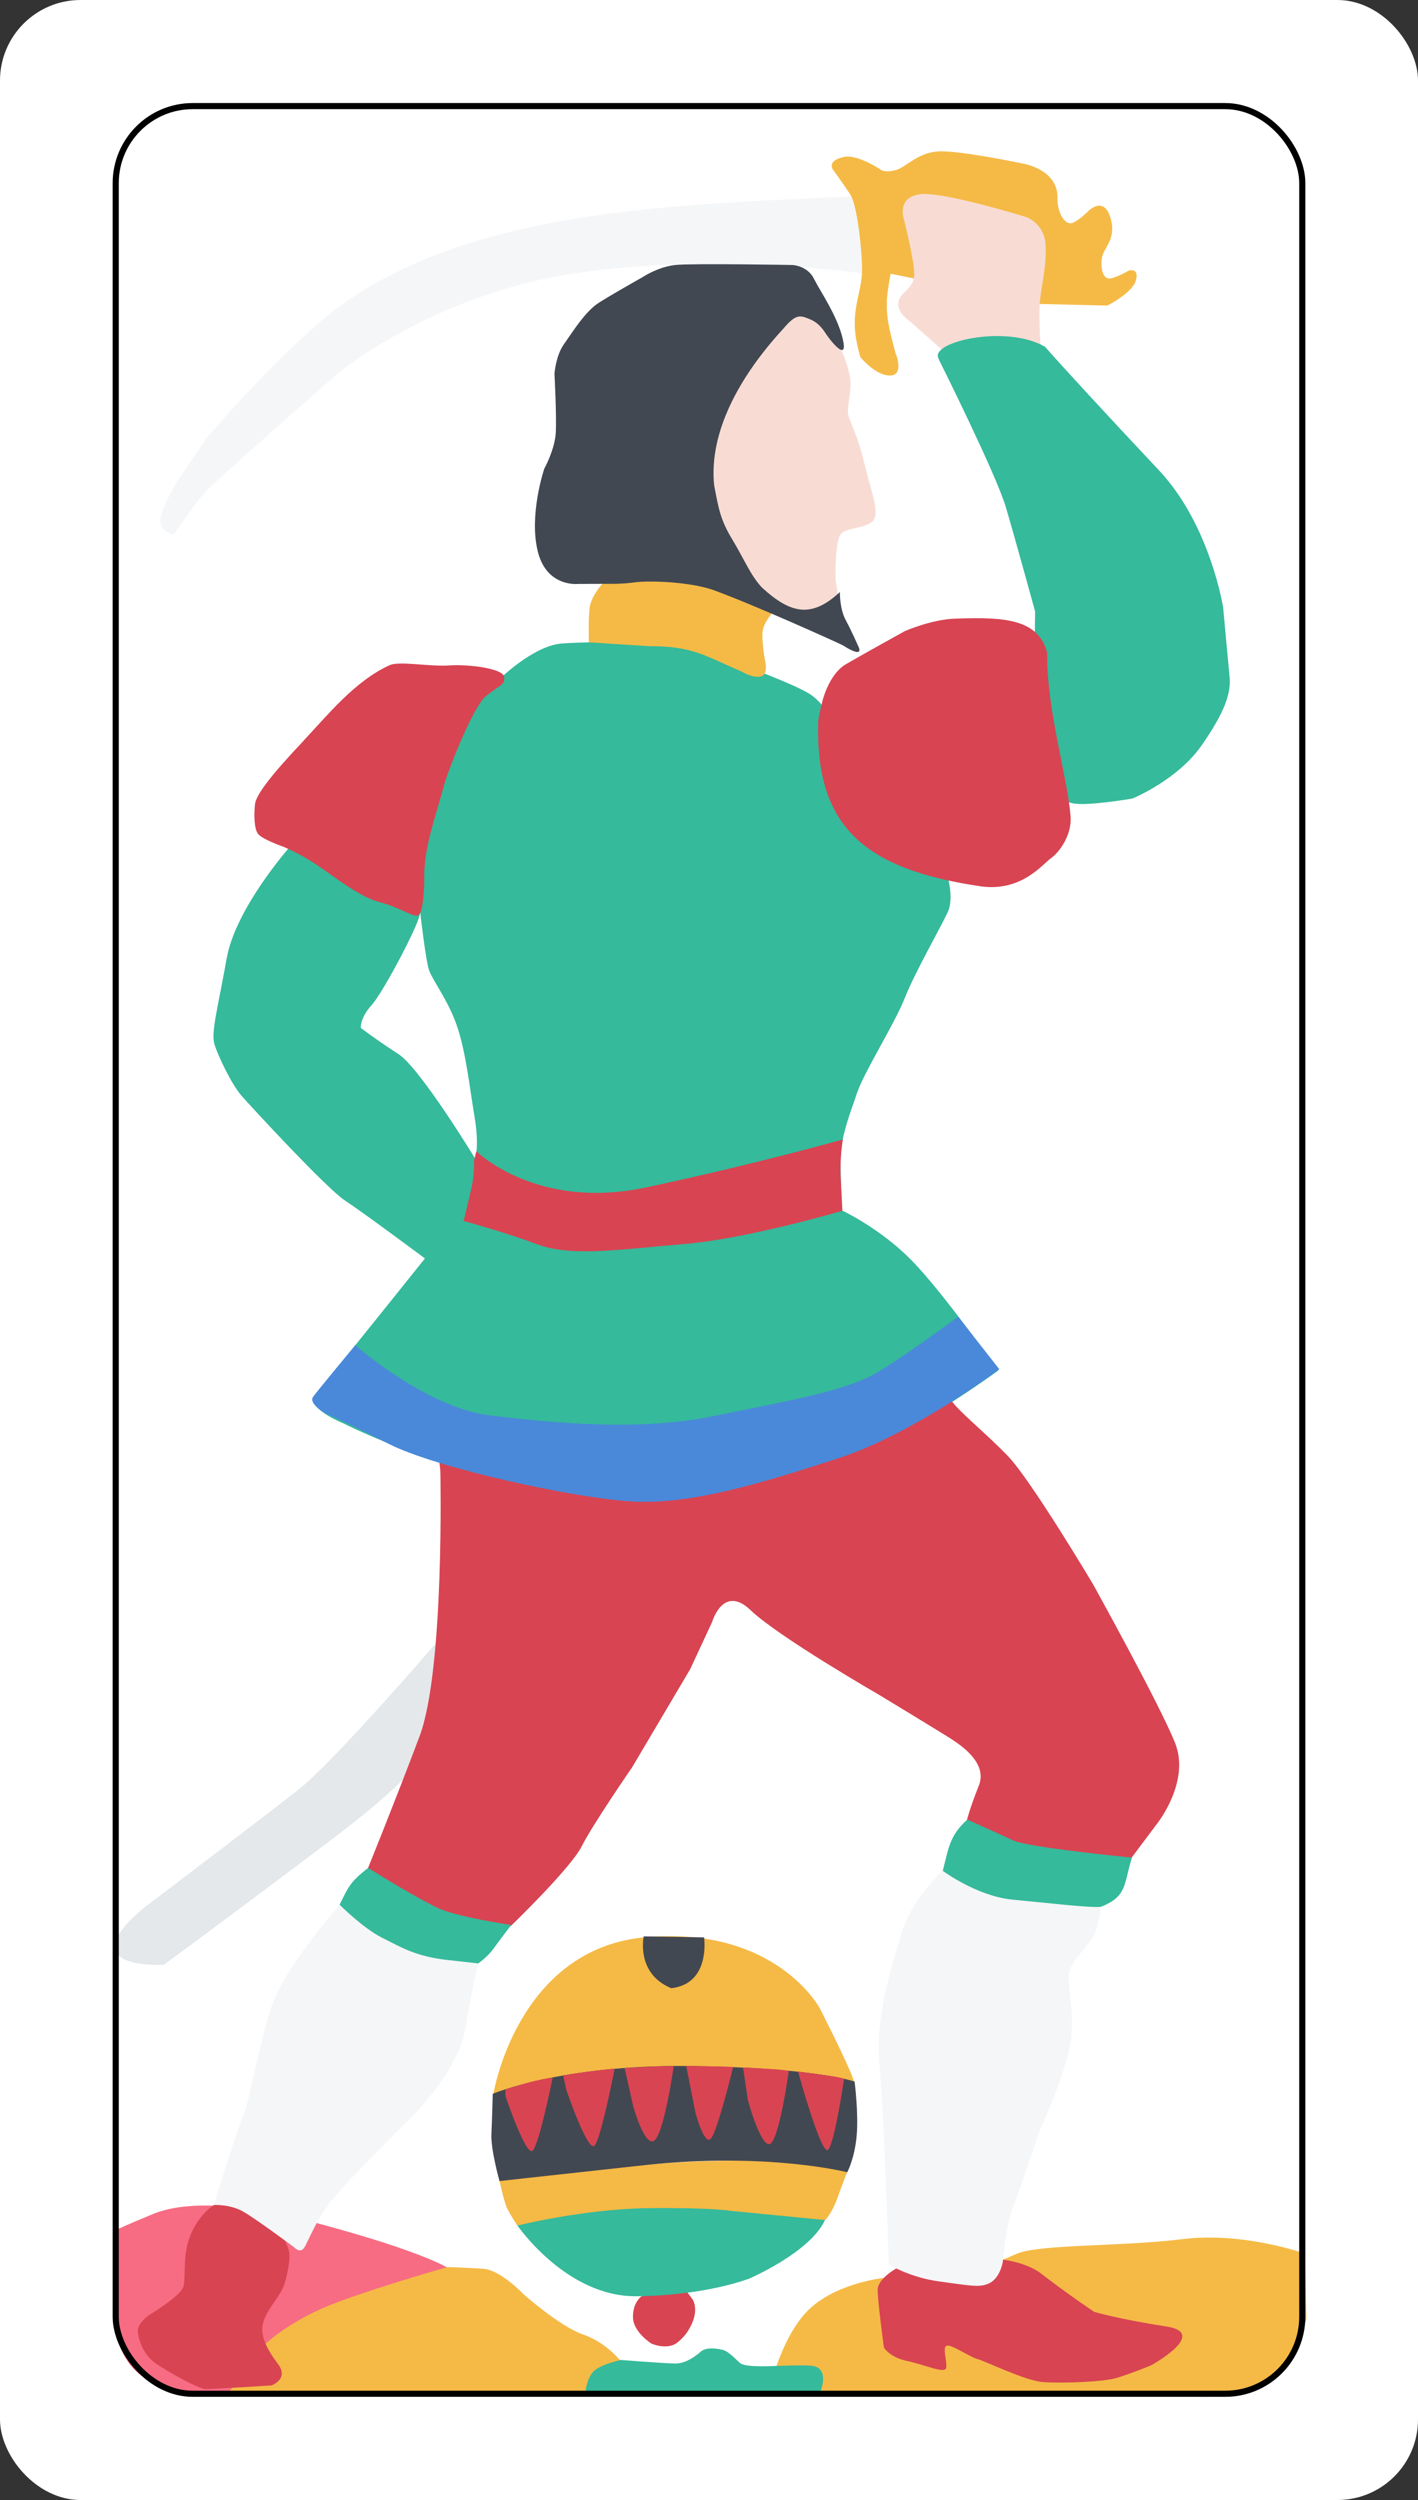
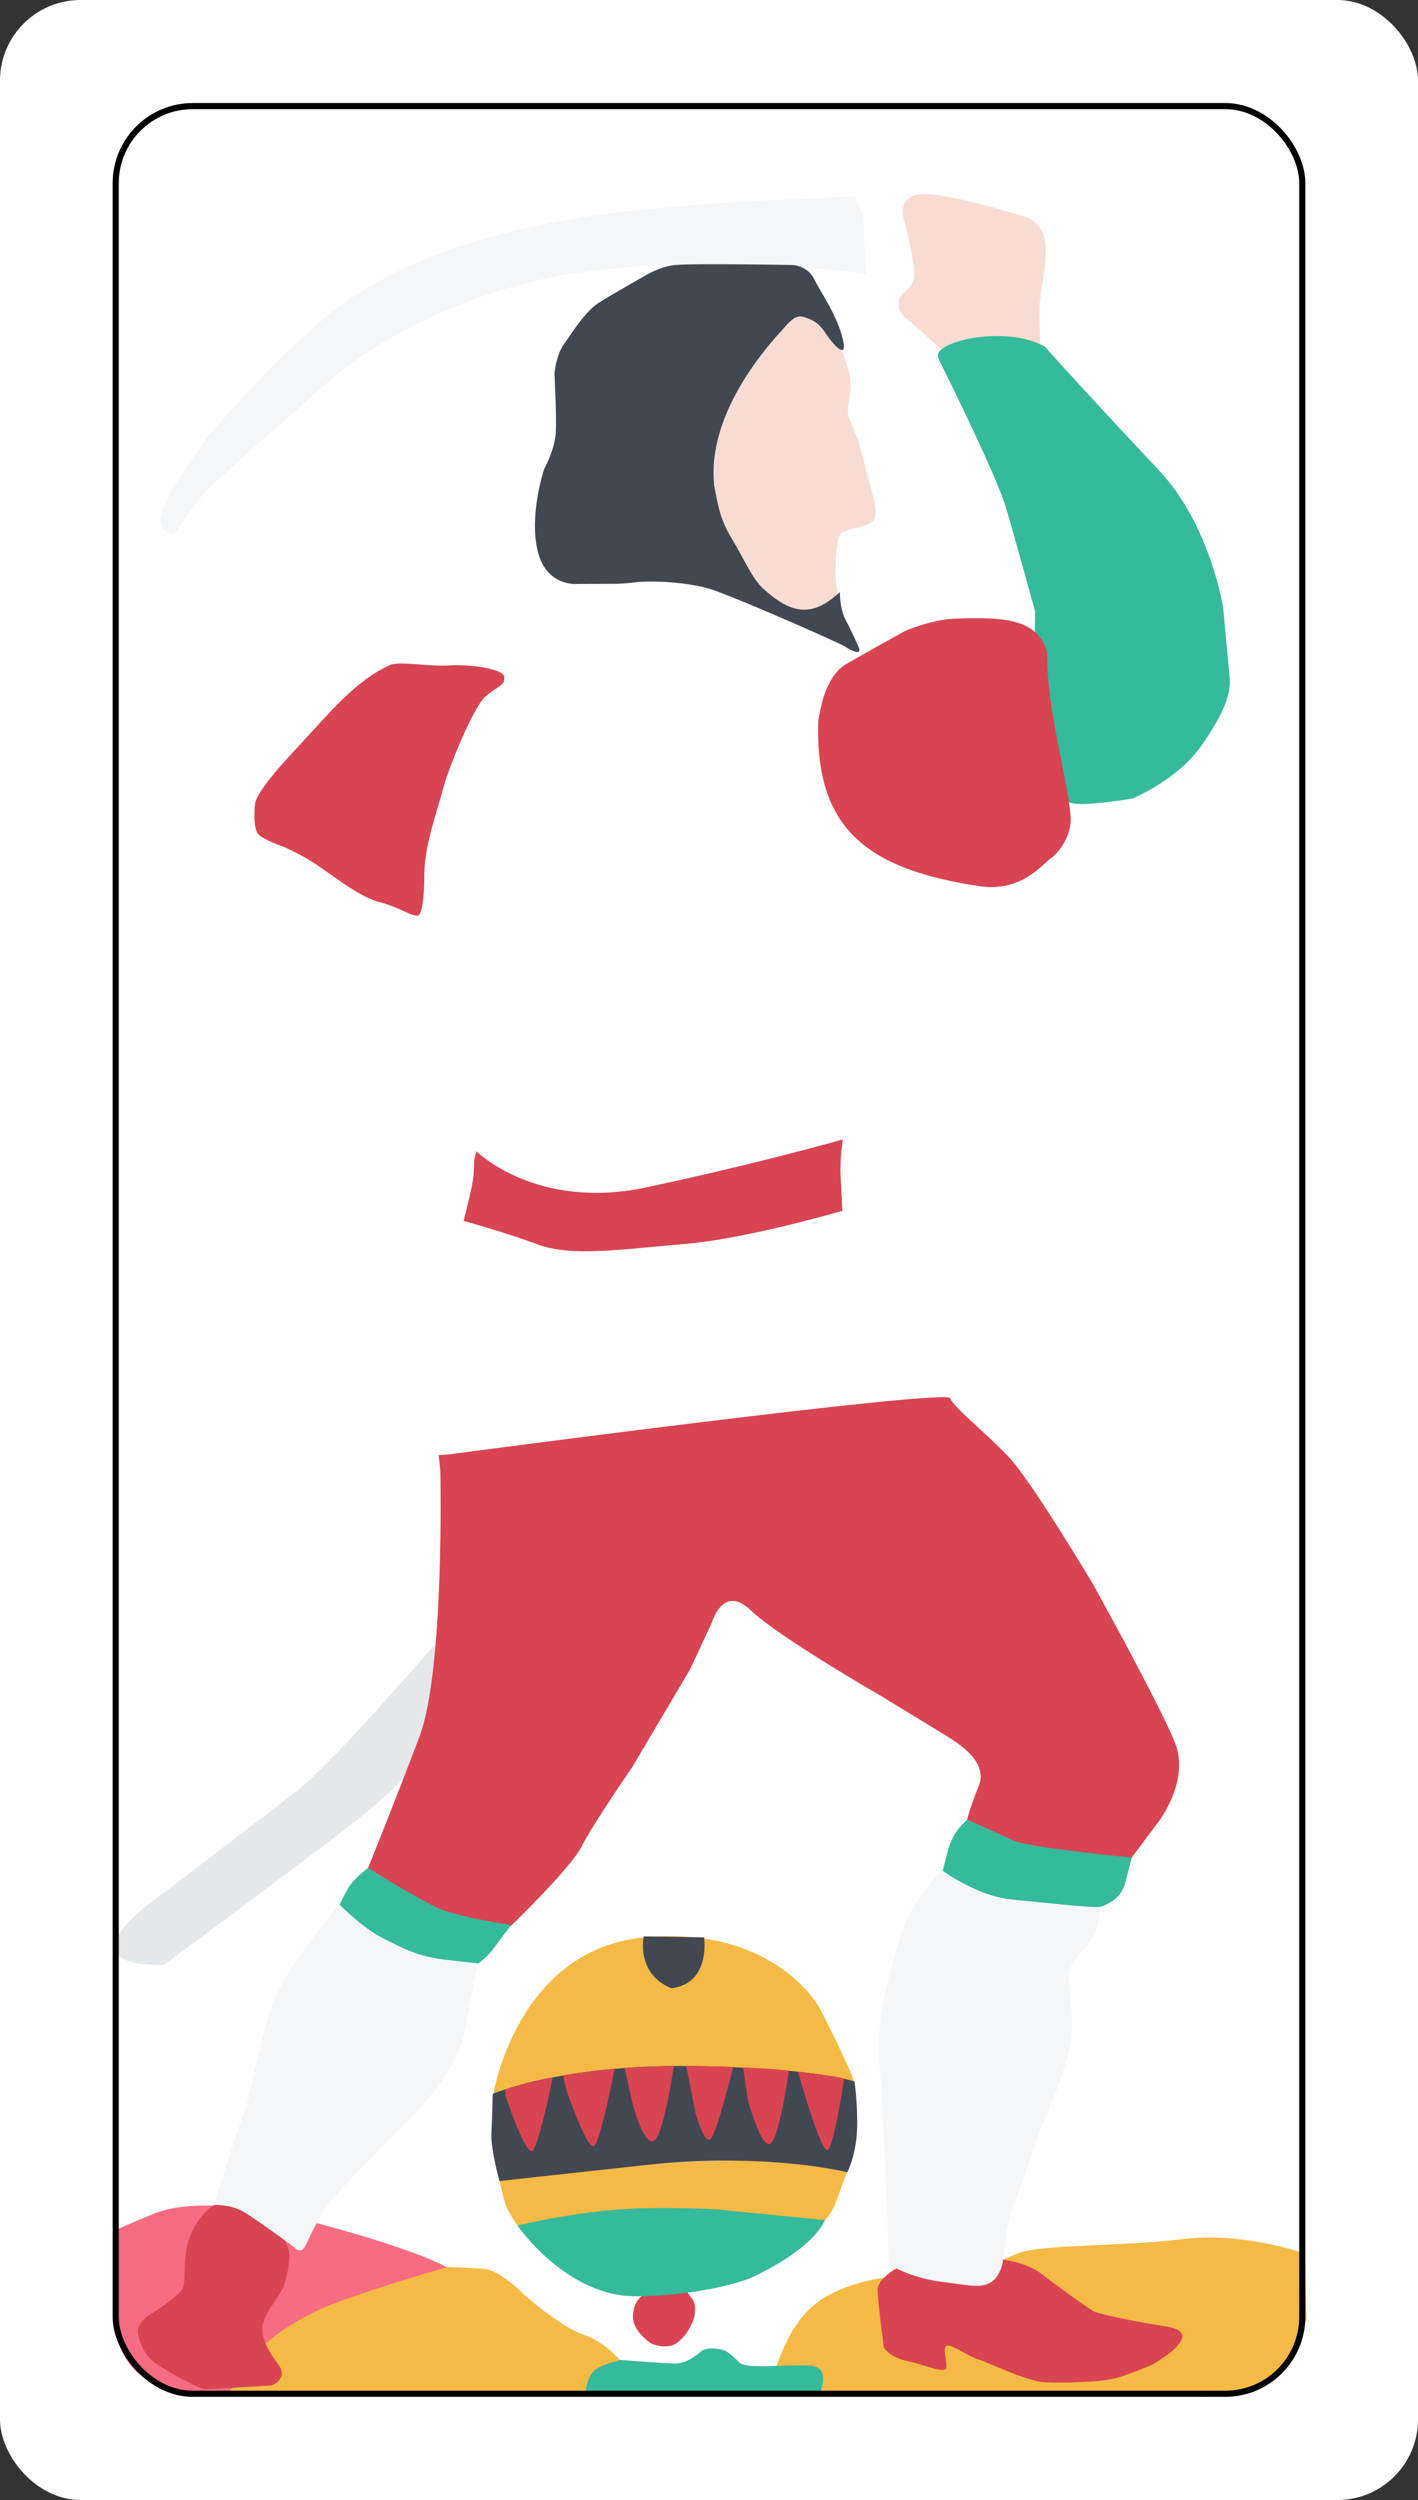
<svg xmlns="http://www.w3.org/2000/svg" width="11.58mm" height="20.404mm" viewBox="0 0 11.58 20.404" version="1.1" id="svg5" xml:space="preserve">
  <rect x="0" y="0" width="11.58" height="20.404" fill="#333333" stroke="none" />
  <defs id="defs2" />
  <g id="layer2" transform="translate(-8.21,-9.798)">
    <rect style="display:inline;opacity:1;fill:#ffffff;fill-opacity:1;stroke:none;stroke-width:0.05;stroke-opacity:1" id="rect26689" width="11.58" height="20.404" x="8.21" y="9.798" ry="0.658" />
    <g id="layer4" style="display:inline">
      <path style="opacity:1;fill:#f5ba46;fill-opacity:1;stroke-width:0.047" d="m 15.012,29.347 2.796,-6e-6 c 0,0 0.642,0.079 0.818,-0.154 0.176,-0.233 0.253,-0.465 0.253,-0.465 l -0.013,-0.537 c 0,0 -0.498,-0.18 -1,-0.118 -0.502,0.062 -1.167,0.04 -1.352,0.119 -0.185,0.079 -0.282,0.123 -0.282,0.123 l -0.81,0.075 c 0,0 -0.414,0.044 -0.634,0.286 -0.22,0.242 -0.305,0.671 -0.305,0.671 z" id="path3481" />
      <path style="opacity:1;fill:#35ba9b;fill-opacity:1;stroke-width:0.047" d="m 12.971,29.347 1.925,0.005 c 0,0 0.119,-0.241 -0.076,-0.247 -0.186,-0.011 -0.506,0.031 -0.568,-0.022 -0.054,-0.049 -0.098,-0.098 -0.146,-0.108 -0.047,-0.01 -0.13,-0.022 -0.173,0.016 -0.043,0.038 -0.124,0.097 -0.205,0.097 -0.081,0 -0.492,-0.032 -0.492,-0.032 l -0.195,0.065 z" id="path3479" />
      <path style="opacity:1;fill:#f5ba46;fill-opacity:1;stroke-width:0.047" d="m 10.025,29.346 2.962,3.57e-4 c 0,0 0.011,-0.15 0.081,-0.204 0.07,-0.054 0.205,-0.081 0.205,-0.081 0,0 -0.114,-0.146 -0.303,-0.211 -0.189,-0.065 -0.487,-0.33 -0.487,-0.33 0,0 -0.184,-0.195 -0.324,-0.205 -0.141,-0.011 -0.335,-0.016 -0.335,-0.016 l -0.816,0.238 -0.606,0.314 z" id="path3477" />
      <path style="opacity:1;fill:#f76c83;fill-opacity:1;stroke-width:0.047" d="m 9.156,28.011 0.004,0.821 c 0,0 0.025,0.257 0.253,0.387 0.252,0.144 0.638,0.14 0.638,0.14 L 10.381,28.925 c 0,0 0.204,-0.195 0.576,-0.334 0.371,-0.139 0.901,-0.288 0.901,-0.288 0,0 -0.084,-0.056 -0.409,-0.167 -0.325,-0.111 -0.761,-0.223 -0.761,-0.223 0,0 -0.799,-0.223 -1.226,-0.046 -0.427,0.176 -0.288,0.132 -0.288,0.132 z" id="path3475" />
    </g>
    <g id="layer5" style="display:inline">
      <path style="opacity:1;fill:#f8dcd4;fill-opacity:1;stroke-width:0.047" d="m 15.084,12.662 c 0,0 0.054,0.119 0.069,0.226 0.015,0.107 -0.031,0.233 -0.015,0.298 0.015,0.065 0.077,0.165 0.13,0.39 0.054,0.226 0.115,0.367 0.084,0.452 -0.031,0.084 -0.226,0.069 -0.276,0.13 -0.05,0.061 -0.042,0.373 -0.042,0.373 l 0.019,0.122 -0.107,0.09 -0.226,0.057 -0.218,-0.111 -0.291,-0.364 -0.165,-0.402 -0.034,-0.268 0.061,-0.402 0.364,-0.639 0.268,-0.253 0.111,0.004 0.142,0.115 z" id="path2677" />
-       <path style="opacity:1;fill:#35ba9b;fill-opacity:1;stroke-width:0.047" d="m 12.278,15.351 c 0,0 0.282,-0.282 0.519,-0.301 0.237,-0.019 0.941,-0.013 0.941,-0.013 l 0.659,0.237 c 0,0 0.307,0.115 0.422,0.186 0.115,0.07 0.179,0.211 0.179,0.211 l 0.947,1.267 c 0,0 0.058,0.186 0.006,0.301 -0.051,0.115 -0.269,0.493 -0.352,0.704 -0.083,0.211 -0.331,0.601 -0.39,0.775 -0.057,0.174 -0.134,0.346 -0.134,0.557 0,0.211 0.013,0.403 0.013,0.403 0,0 0.314,0.147 0.57,0.41 0.256,0.262 0.704,0.896 0.704,0.896 0,0 -0.621,0.454 -0.999,0.589 -0.378,0.134 -1.223,0.57 -2.324,0.442 -1.101,-0.128 -2.029,-0.602 -2.029,-0.602 0,0 -0.32,-0.128 -0.224,-0.237 0.096,-0.109 0.915,-1.133 0.915,-1.133 0,0 0.25,-0.218 0.282,-0.326 0.032,-0.109 0.109,-0.461 0.109,-0.461 0,0 0.032,-0.115 -0.006,-0.339 -0.038,-0.224 -0.07,-0.525 -0.141,-0.736 -0.07,-0.211 -0.197,-0.373 -0.23,-0.461 -0.029,-0.078 -0.077,-0.506 -0.077,-0.506 l 0.045,-0.627 0.192,-0.589 0.192,-0.403 z" id="path2689" />
-       <path style="opacity:1;fill:#f5ba46;fill-opacity:1;stroke-width:0.047" d="m 13.136,14.554 c 0,0 -0.099,0.107 -0.111,0.205 -0.012,0.099 -0.006,0.281 -0.006,0.281 0,0 0.372,0.025 0.494,0.032 0.35,-0.001 0.442,0.073 0.756,0.208 0,0 0.079,0.051 0.15,0.04 0.071,-0.012 0.038,-0.134 0.038,-0.134 0,0 -0.03,-0.171 -0.018,-0.242 0.012,-0.071 0.083,-0.15 0.083,-0.15 L 14.226,14.669 13.796,14.522 h -0.387 z" id="path2679" />
      <path style="opacity:1;fill:#e4e8eb;fill-opacity:1;stroke-width:0.047" d="m 9.546,25.836 c 0,0 0.998,-0.737 1.459,-1.091 0.461,-0.353 0.63,-0.561 0.63,-0.561 l 0.169,-1.014 c 0,0 -0.856,0.996 -1.153,1.231 -0.275,0.217 -1.212,0.927 -1.212,0.927 0,0 -0.722,0.515 0.108,0.507 z" id="path3469" />
-       <path style="opacity:1;fill:#35ba9b;fill-opacity:1;stroke-width:0.047" d="m 10.575,16.712 c 0,0 -0.442,0.499 -0.514,0.909 -0.073,0.411 -0.13,0.603 -0.099,0.702 0.031,0.099 0.14,0.327 0.223,0.421 0.083,0.094 0.691,0.753 0.842,0.852 0.151,0.099 0.66,0.478 0.66,0.478 0,0 0.042,-0.016 0.125,-0.114 0.083,-0.099 0.161,-0.094 0.203,-0.234 0.042,-0.14 0.078,-0.468 0.078,-0.468 0,0 -0.452,-0.743 -0.629,-0.857 -0.177,-0.114 -0.307,-0.213 -0.307,-0.213 0,0 -0.01,-0.078 0.088,-0.187 0.099,-0.109 0.413,-0.709 0.392,-0.75 -0.021,-0.042 -1.062,-0.539 -1.062,-0.539 z" id="path2687" />
      <path style="opacity:1;fill:#d84452;fill-opacity:1;stroke-width:0.047" d="m 9.926,27.817 c 0,0 -0.105,0.077 -0.166,0.237 -0.061,0.159 -0.03,0.333 -0.053,0.409 -0.023,0.076 -0.288,0.235 -0.288,0.235 0,0 -0.083,0.061 -0.083,0.121 0,0.061 0.038,0.197 0.152,0.273 0.114,0.076 0.349,0.205 0.402,0.205 0.053,0 0.538,-0.03 0.538,-0.03 0,0 0.144,-0.053 0.053,-0.174 -0.091,-0.121 -0.152,-0.235 -0.121,-0.341 0.03,-0.106 0.136,-0.212 0.167,-0.296 0.03,-0.083 0.053,-0.212 0.045,-0.273 -0.008,-0.061 -0.069,-0.158 -0.069,-0.158 L 10.099,27.779 H 9.978 Z" id="path3459" />
      <path style="opacity:1;fill:#d84452;fill-opacity:1;stroke-width:0.047" d="m 11.806,21.802 c 0,0 0.036,1.621 -0.17,2.168 -0.206,0.546 -0.421,1.075 -0.421,1.075 0,0 0.081,0.116 0.251,0.206 0.17,0.09 0.349,0.176 0.555,0.224 0.211,0.035 0.358,0.045 0.358,0.045 0,0 0.493,-0.475 0.582,-0.654 0.09,-0.179 0.412,-0.645 0.412,-0.645 l 0.474,-0.801 0.179,-0.385 c 0,0 0.09,-0.31 0.314,-0.095 0.224,0.215 1.048,0.69 1.048,0.69 0,0 0.519,0.314 0.6,0.367 0.087,0.058 0.287,0.197 0.215,0.376 -0.072,0.179 -0.099,0.287 -0.099,0.287 0,0 0.152,0.134 0.43,0.197 0.278,0.063 0.914,0.107 0.914,0.107 l 0.215,-0.287 c 0,0 0.269,-0.34 0.143,-0.654 -0.125,-0.314 -0.672,-1.299 -0.672,-1.299 0,0 -0.502,-0.842 -0.69,-1.039 -0.188,-0.197 -0.439,-0.394 -0.475,-0.475 -0.036,-0.081 -4.084,0.457 -4.084,0.457 l -0.093,0.007 z" id="path2691" />
      <path style="opacity:1;fill:#f5f6f8;fill-opacity:1;stroke-width:0.047" d="m 10.987,25.34 c 0,0 -0.46,0.517 -0.567,0.855 -0.106,0.338 -0.173,0.75 -0.219,0.856 -0.046,0.106 -0.246,0.743 -0.246,0.743 0,0 0.133,-0.007 0.239,0.053 0.106,0.06 0.418,0.292 0.418,0.292 0,0 0.046,0.053 0.08,0.007 0.033,-0.046 0.105,-0.252 0.253,-0.422 0.147,-0.171 0.555,-0.578 0.555,-0.578 0,0 0.446,-0.403 0.512,-0.799 0.066,-0.396 0.109,-0.543 0.109,-0.543 0,0 -0.489,-0.039 -0.66,-0.151 -0.171,-0.113 -0.441,-0.306 -0.441,-0.306 z" id="path3455" />
      <path style="opacity:1;fill:#d84452;fill-opacity:1;stroke-width:0.047" d="m 15.531,28.311 c 0,0 -0.154,0.085 -0.154,0.176 0,0.091 0.051,0.47 0.051,0.47 0,0 0.045,0.081 0.192,0.111 0.146,0.03 0.313,0.111 0.318,0.051 0.005,-0.061 -0.035,-0.167 0.005,-0.177 0.04,-0.01 0.182,0.091 0.253,0.111 0.071,0.02 0.389,0.177 0.535,0.187 0.146,0.01 0.485,0 0.601,-0.035 0.116,-0.035 0.28,-0.103 0.28,-0.103 0,0 0.475,-0.262 0.124,-0.316 -0.401,-0.062 -0.591,-0.12 -0.591,-0.12 0,0 -0.217,-0.145 -0.425,-0.306 -0.123,-0.1 -0.329,-0.121 -0.329,-0.121 0,0 -0.234,0.204 -0.502,0.162 -0.114,-0.032 -0.242,-0.086 -0.358,-0.089 z" id="path3461" />
      <path style="opacity:1;fill:#f5f6f8;fill-opacity:1;stroke-width:0.047" d="m 15.911,25.06 c 0,0 -0.259,0.24 -0.342,0.525 -0.082,0.285 -0.215,0.677 -0.177,1.069 0.038,0.392 0.076,1.626 0.076,1.626 0,0 0.177,0.108 0.418,0.139 0.24,0.032 0.325,0.053 0.405,0.013 0.087,-0.044 0.108,-0.171 0.108,-0.171 0,0 0.025,-0.297 0.082,-0.443 0.057,-0.146 0.221,-0.633 0.221,-0.633 0,0 0.221,-0.487 0.253,-0.728 0.032,-0.24 -0.032,-0.462 -0.013,-0.563 0.019,-0.101 0.164,-0.215 0.209,-0.316 0.044,-0.101 0.051,-0.259 0.051,-0.259 0,0 -0.692,-3.97e-4 -0.884,-0.089 -0.192,-0.089 -0.407,-0.17 -0.407,-0.17 z" id="path3457" />
      <path style="opacity:1;fill:#35ba9b;fill-opacity:1;stroke-width:0.047" d="m 11.215,25.044 c -0.151,0.119 -0.156,0.15 -0.232,0.299 0,0 0.193,0.194 0.351,0.272 0.158,0.079 0.275,0.152 0.534,0.18 0.258,0.028 0.247,0.028 0.247,0.028 0,0 0.078,-0.054 0.126,-0.122 0.048,-0.067 0.144,-0.192 0.144,-0.192 0,0 -0.452,-0.066 -0.607,-0.142 -0.186,-0.093 -0.404,-0.225 -0.563,-0.325 z" id="path2693" />
      <path style="opacity:1;fill:#35ba9b;fill-opacity:1;stroke-width:0.047" d="m 16.109,24.649 c -0.142,0.128 -0.151,0.226 -0.2,0.418 0,0 0.281,0.208 0.57,0.235 0.288,0.027 0.631,0.068 0.719,0.059 0.221,-0.083 0.189,-0.193 0.256,-0.402 0,0 -0.848,-0.082 -0.972,-0.141 -0.125,-0.059 -0.372,-0.169 -0.372,-0.169 z" id="path3453" />
      <path style="opacity:1;fill:#f5f6f8;fill-opacity:1;stroke-width:0.047" d="m 9.665,13.714 c 0,0 -0.145,0.234 -0.145,0.334 0,0.1 0.111,0.111 0.111,0.111 0,0 0.156,-0.234 0.256,-0.345 0.1,-0.111 1.085,-0.97 1.085,-0.97 0,0 0.757,-0.637 1.926,-0.814 1.177,-0.178 2.384,0.004 2.384,0.004 l -0.022,-0.467 -0.067,-0.167 c -1.436,0.07 -3.208,0.088 -4.315,0.979 -0.501,0.423 -0.979,0.992 -0.979,0.992 z" id="path3467" />
-       <path style="opacity:1;fill:#f5ba46;fill-opacity:1;stroke-width:0.047" d="m 15.529,12.694 c 0,0 0.065,0.169 -0.052,0.169 -0.117,0 -0.24,-0.149 -0.24,-0.149 0,0 -0.058,-0.169 -0.045,-0.331 0.013,-0.162 0.058,-0.246 0.058,-0.389 0,-0.143 -0.037,-0.518 -0.097,-0.61 -0.05,-0.077 -0.136,-0.195 -0.136,-0.195 0,0 -0.067,-0.077 0.084,-0.11 0.115,-0.025 0.311,0.11 0.311,0.11 0,0 0.045,0.019 0.123,-0.006 0.078,-0.026 0.169,-0.136 0.331,-0.149 0.162,-0.013 0.688,0.097 0.688,0.097 0,0 0.298,0.042 0.292,0.285 -0.003,0.12 0.063,0.225 0.123,0.201 0.057,-0.023 0.123,-0.091 0.123,-0.091 0,0 0.145,-0.155 0.195,0.084 0.03,0.147 -0.065,0.214 -0.078,0.292 -0.013,0.078 0.006,0.169 0.058,0.169 0.052,0 0.162,-0.065 0.162,-0.065 0,0 0.084,-0.026 0.058,0.078 -0.026,0.104 -0.234,0.208 -0.234,0.208 l -0.551,-0.013 -1.219,-0.247 c 0,0 -0.036,0.19 -0.03,0.244 -0.006,0.135 0.036,0.271 0.074,0.419 z" id="path3465" />
      <path style="opacity:1;fill:#d84452;fill-opacity:1;stroke-width:0.047" d="m 12.1,19.194 c 0,0 0.488,0.485 1.382,0.296 0.893,-0.189 1.611,-0.392 1.611,-0.392 0,0 -0.026,0.151 -0.018,0.306 0.009,0.154 0.014,0.276 0.014,0.276 0,0 -0.779,0.229 -1.29,0.271 -0.511,0.042 -0.913,0.108 -1.197,0.004 -0.283,-0.105 -0.606,-0.192 -0.606,-0.192 0,0 0.042,-0.167 0.066,-0.277 0.024,-0.11 0.019,-0.212 0.019,-0.212 z" id="path3471" />
      <path style="opacity:1;fill:#f8dcd4;fill-opacity:1;stroke-width:0.047" d="m 15.927,12.674 -0.283,-0.25 c 0,0 -0.113,-0.073 -0.097,-0.161 0.016,-0.089 0.129,-0.105 0.129,-0.226 0,-0.121 -0.089,-0.468 -0.089,-0.468 0,0 -0.048,-0.161 0.137,-0.186 0.186,-0.024 0.864,0.186 0.864,0.186 0,0 0.153,0.048 0.161,0.234 0.008,0.186 -0.04,0.339 -0.048,0.476 -0.008,0.137 0.008,0.371 0.008,0.371 0,0 -0.426,-0.087 -0.581,-0.032 -0.156,0.055 -0.202,0.057 -0.202,0.057 z" id="path3463" />
-       <path style="opacity:1;fill:#4a89d9;fill-opacity:1;stroke-width:0.047" d="m 11.133,20.795 c 0,0 0.57,0.494 1.079,0.555 0.509,0.061 1.212,0.132 1.828,0.005 0.616,-0.127 1.089,-0.204 1.354,-0.367 0.238,-0.147 0.641,-0.443 0.641,-0.443 l 0.336,0.428 c 0,0 -0.702,0.529 -1.318,0.728 -0.616,0.199 -1.201,0.382 -1.69,0.351 -0.489,-0.031 -1.593,-0.275 -1.975,-0.468 -0.382,-0.193 -0.519,-0.249 -0.519,-0.249 0,0 -0.143,-0.081 -0.102,-0.137 0.041,-0.056 0.346,-0.423 0.346,-0.423 z" id="path3473" />
      <path style="opacity:1;fill:#35ba9b;fill-opacity:1;stroke-width:0.047" d="m 15.876,12.73 c 0,0 0.471,0.942 0.549,1.21 0.079,0.268 0.238,0.848 0.238,0.848 l -0.002,0.166 0.183,1.282 c 0,0 0.006,0.092 0.124,0.118 0.118,0.026 0.491,-0.039 0.491,-0.039 0,0 0.366,-0.15 0.563,-0.432 0.196,-0.281 0.242,-0.432 0.229,-0.563 -0.013,-0.131 -0.052,-0.563 -0.052,-0.563 0,0 -0.105,-0.674 -0.523,-1.119 -0.419,-0.445 -0.817,-0.878 -0.931,-1.009 -0.319,-0.188 -0.959,-0.038 -0.868,0.099 z" id="path2685" />
      <path style="opacity:1;fill:#d84452;fill-opacity:1;stroke-width:0.047" d="m 14.922,15.536 c 0,0 0.05,-0.231 0.196,-0.317 0.146,-0.085 0.483,-0.271 0.483,-0.271 0,0 0.221,-0.096 0.412,-0.101 0.403,-0.015 0.68,0.004 0.749,0.282 -0.006,0.461 0.165,1.004 0.191,1.332 0.011,0.151 -0.09,0.292 -0.161,0.342 -0.07,0.05 -0.235,0.268 -0.558,0.231 -0.954,-0.137 -1.369,-0.478 -1.342,-1.352 0.01,-0.065 0.03,-0.146 0.03,-0.146 z" id="path2683" />
      <path style="opacity:1;fill:#d84452;fill-opacity:1;stroke-width:0.047" d="m 10.69,15.843 c -0.268,0.283 -0.391,0.444 -0.398,0.521 -0.008,0.077 -0.008,0.191 0.023,0.237 0.031,0.046 0.207,0.107 0.207,0.107 0,0 0.138,0.055 0.287,0.157 0.149,0.102 0.348,0.258 0.504,0.297 0.156,0.04 0.258,0.116 0.308,0.109 0.051,-0.007 0.054,-0.29 0.054,-0.29 -0.009,-0.262 0.099,-0.535 0.167,-0.794 0.054,-0.172 0.224,-0.591 0.326,-0.699 0.12,-0.101 0.163,-0.093 0.16,-0.16 0.004,-0.075 -0.298,-0.11 -0.45,-0.099 -0.152,0.011 -0.399,-0.036 -0.482,-0.004 -0.29,0.13 -0.52,0.421 -0.706,0.617 z" id="path2681" />
      <path style="opacity:1;fill:#414852;fill-opacity:1;stroke-width:0.047" d="m 13.187,14.563 -0.256,8.01e-4 c 0,0 -0.253,0.03 -0.328,-0.26 -0.077,-0.302 0.052,-0.681 0.052,-0.681 0,0 0.086,-0.154 0.094,-0.296 0.007,-0.142 -0.011,-0.479 -0.011,-0.479 0,0 0.011,-0.15 0.079,-0.243 0.067,-0.094 0.172,-0.266 0.285,-0.337 0.112,-0.071 0.359,-0.21 0.359,-0.21 0,0 0.124,-0.082 0.262,-0.097 0.139,-0.015 0.962,0 0.962,0 0,0 0.12,0.007 0.172,0.112 0.052,0.105 0.191,0.3 0.236,0.494 0.045,0.195 -0.101,0.011 -0.131,-0.034 -0.03,-0.045 -0.064,-0.1 -0.142,-0.131 -0.075,-0.03 -0.109,-0.045 -0.213,0.079 -0.359,0.389 -0.609,0.846 -0.565,1.277 0.037,0.196 0.052,0.285 0.15,0.446 0.097,0.161 0.146,0.288 0.24,0.389 0.241,0.222 0.411,0.247 0.637,0.037 0,0 -0.004,0.135 0.049,0.232 0.052,0.097 0.097,0.202 0.097,0.202 0,0 0.074,0.125 -0.124,0 -0.037,-0.019 -0.716,-0.327 -1.063,-0.453 -0.203,-0.067 -0.524,-0.075 -0.633,-0.06 -0.109,0.015 -0.207,0.012 -0.207,0.012 z" id="path2363" />
    </g>
    <g id="layer3" style="display:inline;fill:#000000;fill-opacity:0" transform="translate(2.734,15.536)">
      <path style="display:inline;fill:#d94452;fill-opacity:1;stroke-width:0.265" d="m 10.712,13.006 c 0,0 -0.069,0.048 -0.067,0.169 0.002,0.121 0.15,0.214 0.15,0.214 0,0 0.118,0.054 0.205,-0.002 0.073,-0.055 0.102,-0.114 0.102,-0.114 0,0 0.09,-0.134 0.031,-0.243 -0.076,-0.1 -0.057,-0.081 -0.057,-0.081 l -0.295,0.014 z" id="path2727" />
      <path style="display:inline;fill:#35ba9b;fill-opacity:1;stroke-width:0.265" d="m 9.696,12.418 c 0,0 0.402,0.593 0.981,0.585 0.578,-0.007 0.922,-0.146 0.922,-0.146 0,0 0.493,-0.213 0.613,-0.474 0.073,-0.098 -1.484,-0.184 -1.484,-0.184 0,0 -0.703,0 -1.032,0.22 z" id="path2671" />
      <path style="display:inline;fill:#f5b945;fill-opacity:1;stroke-width:0.265" d="m 9.555,12.059 c 0,0 0.037,0.175 0.064,0.23 0.027,0.054 0.082,0.137 0.082,0.137 0,0 0.542,-0.135 1.067,-0.142 0.528,-0.006 0.685,0.023 0.685,0.023 l 0.76,0.074 c 0,0 0.05,-0.039 0.101,-0.178 0.05,-0.14 0.085,-0.225 0.085,-0.225 l -0.472,-0.073 c 0,0 -0.624,-0.037 -1.318,0.038 -0.398,0.043 -1.054,0.116 -1.054,0.116 z" id="path2669" />
      <path style="display:inline;fill:#f5b945;fill-opacity:1;stroke-width:0.265" d="m 9.505,11.353 c 0,0 0.194,-1.192 1.251,-1.281 1.058,-0.089 1.415,0.581 1.415,0.581 0,0 0.231,0.452 0.276,0.587 0.045,0.134 -0.902,-0.393 -2.943,0.114 z" id="path2332" />
      <path style="display:inline;fill:#424852;fill-opacity:1;stroke-width:0.265" d="m 9.499,11.351 c 0,0 0.564,-0.238 1.597,-0.227 1.033,0.011 1.359,0.127 1.359,0.127 0,0 0.033,0.254 0.017,0.442 -0.017,0.188 -0.077,0.298 -0.077,0.298 0,0 -0.654,-0.167 -1.655,-0.058 -0.981,0.107 -1.185,0.13 -1.185,0.13 0,0 -0.072,-0.256 -0.066,-0.384 0.006,-0.127 0.011,-0.329 0.011,-0.329 z" id="path2454" />
      <path style="display:inline;fill:#424852;fill-opacity:1;stroke-width:0.265" d="m 10.733,10.066 0.493,0.008 c 0,0 0.056,0.378 -0.268,0.415 -0.292,-0.12 -0.225,-0.423 -0.225,-0.423 z" id="path2334" />
      <path style="display:inline;fill:#d94452;fill-opacity:1;stroke-width:0.265" d="m 9.604,11.369 c 0,0 0.169,0.503 0.223,0.445 0.054,-0.058 0.162,-0.594 0.162,-0.594 0,0 -0.1,0.002 -0.386,0.095 z" id="path2392" />
      <path style="display:inline;fill:#d94452;fill-opacity:1;stroke-width:0.265" d="m 10.101,11.319 c 0,0 0.175,0.513 0.23,0.455 0.054,-0.058 0.164,-0.627 0.164,-0.627 0,0 -0.104,0.003 -0.42,0.053 z" id="path2396" />
      <path style="display:inline;fill:#d94452;fill-opacity:1;stroke-width:0.265" d="m 11.993,11.169 c 0,0 0.192,0.697 0.246,0.638 0.054,-0.058 0.13,-0.579 0.13,-0.579 0,0 -0.026,-0.013 -0.17,-0.031 z" id="path2398" />
      <path style="display:inline;fill:#d94452;fill-opacity:1;stroke-width:0.291" d="m 10.645,11.443 c 0,0 0.084,0.315 0.164,0.295 0.085,-0.022 0.169,-0.613 0.169,-0.613 0,0 -0.062,-0.005 -0.401,0.016 z" id="path2663" />
      <path style="display:inline;fill:#d94452;fill-opacity:1;stroke-width:0.265" d="m 11.155,11.503 c 0,0 0.072,0.273 0.126,0.214 0.054,-0.058 0.182,-0.585 0.182,-0.585 0,0 -0.013,-0.003 -0.383,-0.009 z" id="path2665" />
      <path style="display:inline;fill:#d94452;fill-opacity:1;stroke-width:0.265" d="m 11.584,11.403 c 0,0 0.102,0.378 0.177,0.358 0.077,-0.021 0.157,-0.597 0.157,-0.597 0,0 -0.011,-0.011 -0.374,-0.028 z" id="path2667" />
    </g>
    <rect style="opacity:1;fill:none;fill-opacity:1;stroke:#000000;stroke-width:0.05;stroke-dasharray:none;stroke-opacity:1" id="rect24424" width="9.69" height="18.671" x="9.155" y="10.664" ry="0.629" />
  </g>
</svg>